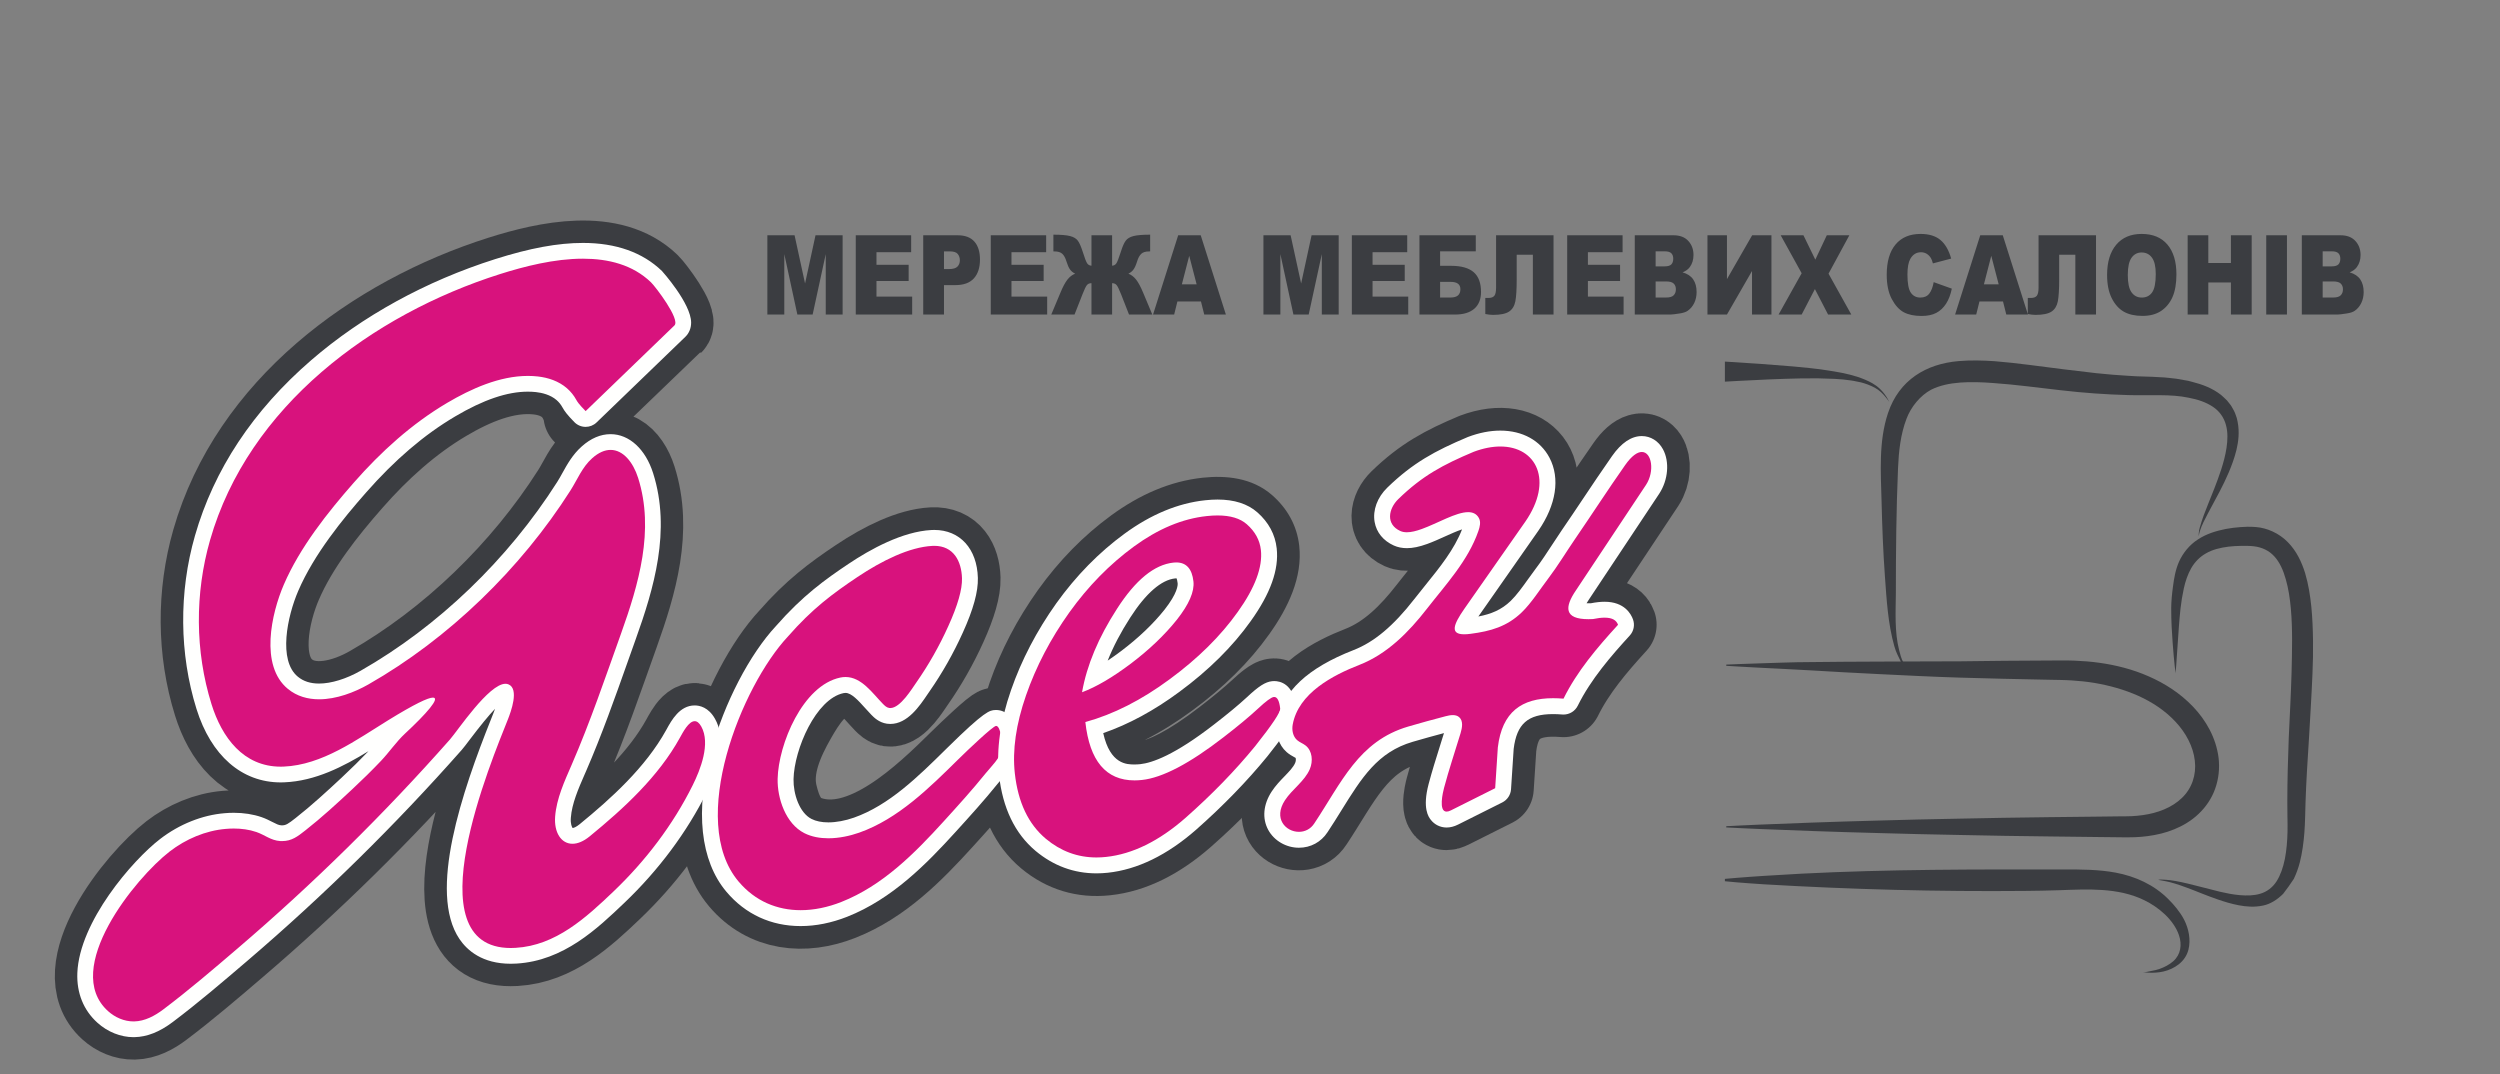
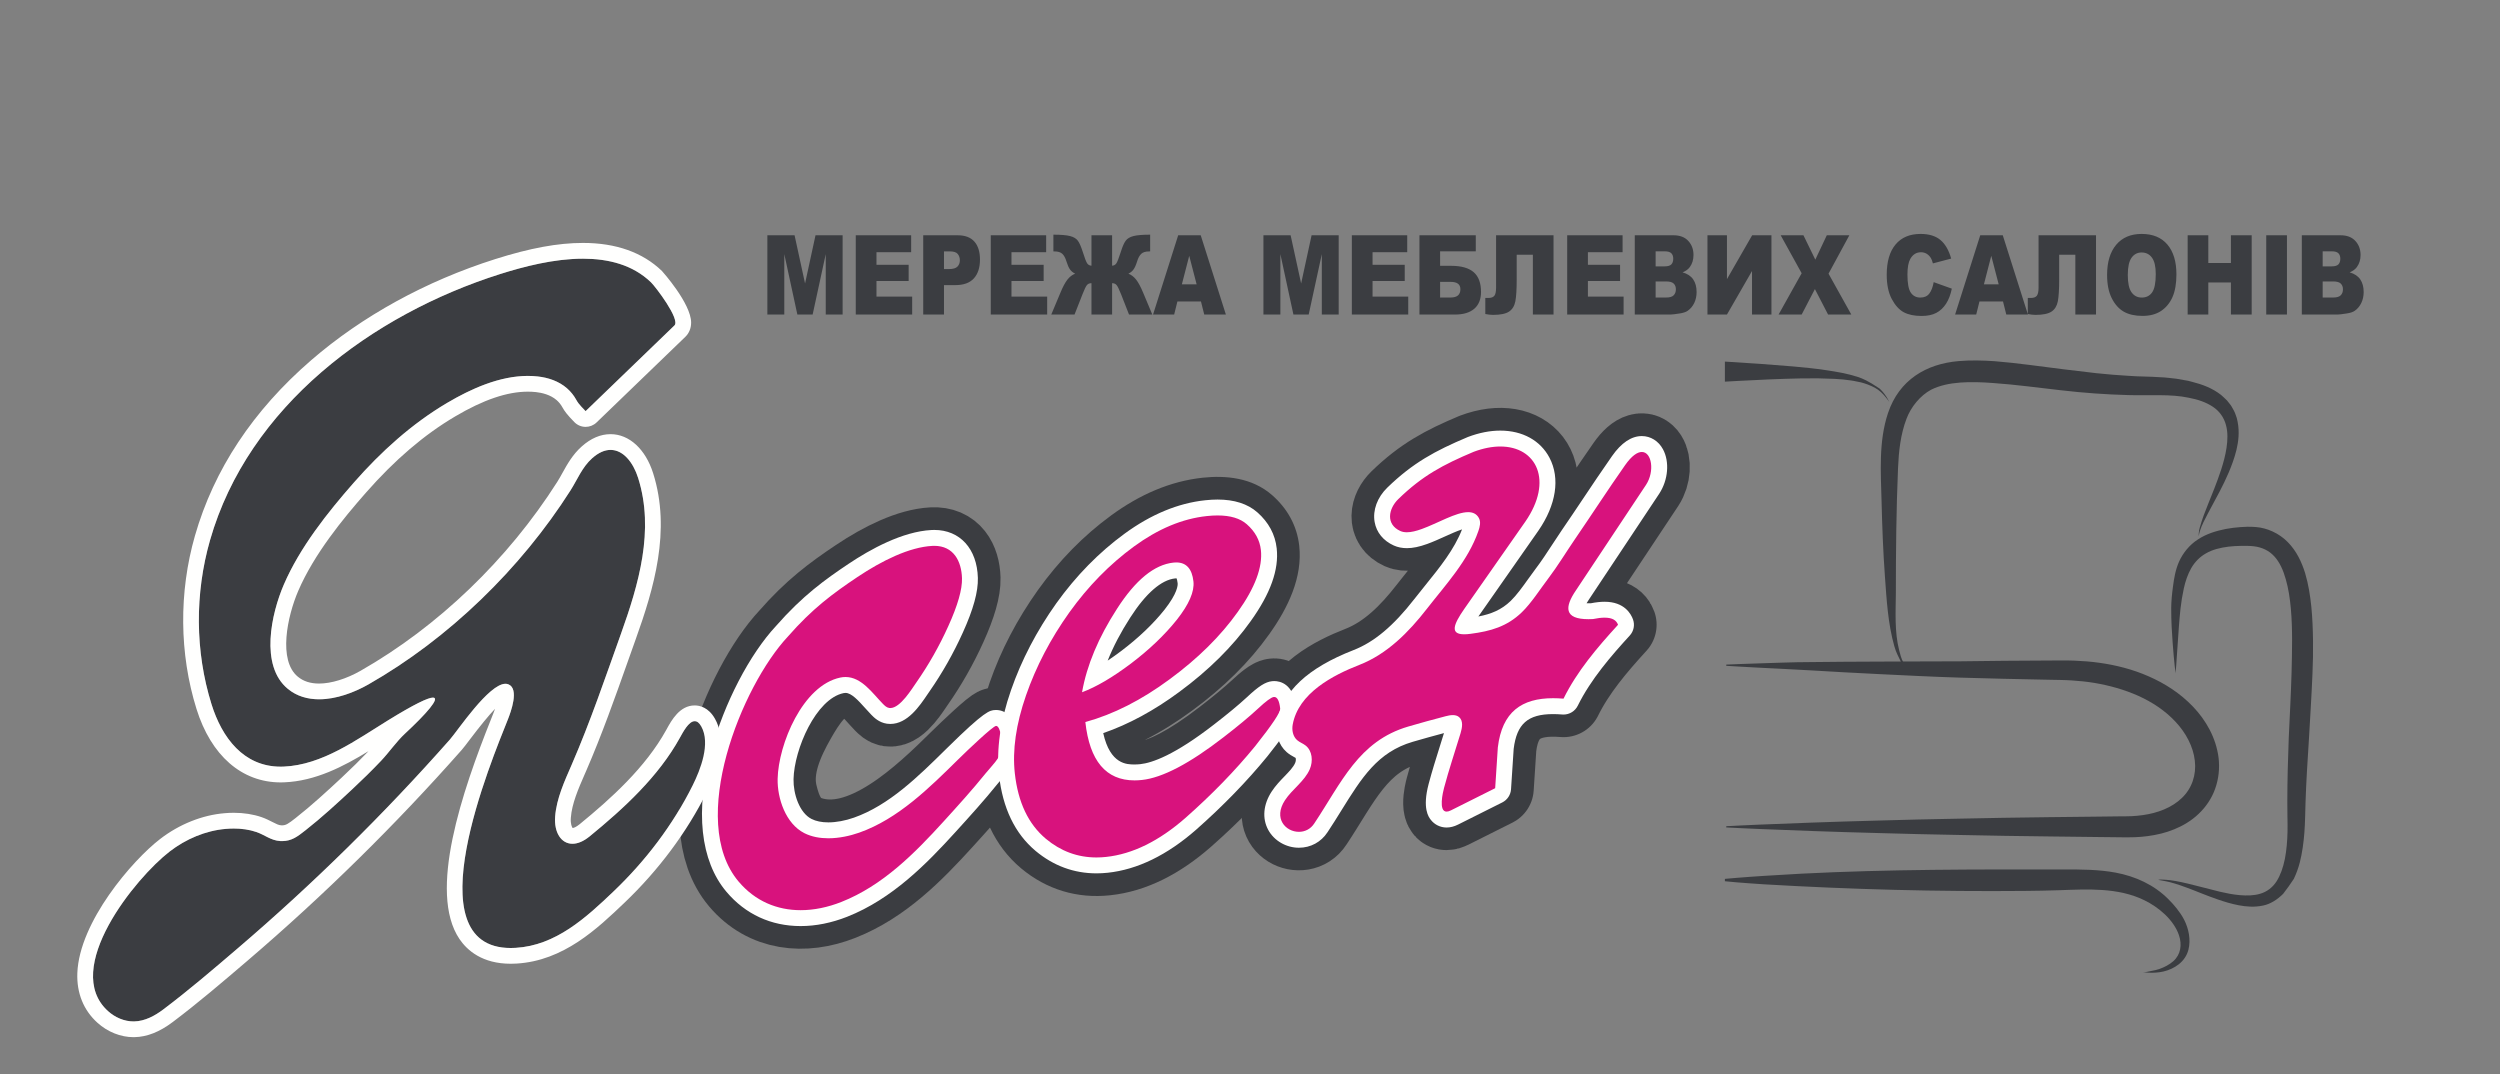
<svg xmlns="http://www.w3.org/2000/svg" width="128" height="55" viewBox="0 0 128 55" fill="none">
  <rect x="0" y="0" width="128" height="55" fill="#808080" stroke="none" />
  <path fill-rule="evenodd" clip-rule="evenodd" d="M29.777 21.25C29.777 21.25 34.527 16.668 34.529 16.665C34.845 16.36 33.559 14.676 33.33 14.456C31.34 12.538 27.928 13.296 25.597 14.035C19.055 16.11 12.718 20.801 10.754 27.655C9.973 30.384 9.982 33.342 10.828 36.055C11.374 37.807 12.524 39.332 14.521 39.251C16.498 39.17 18.261 37.87 19.883 36.872C23.328 34.751 22.529 35.895 20.736 37.561C20.293 37.973 19.93 38.511 19.511 38.953C19.036 39.453 18.542 39.937 18.037 40.408C17.258 41.136 16.471 41.859 15.632 42.518C15.215 42.845 14.898 43.095 14.342 43.062C13.867 43.033 13.56 42.748 13.125 42.599C12.63 42.43 12.083 42.396 11.565 42.439C10.526 42.526 9.515 42.96 8.692 43.593C6.936 44.945 3.138 49.612 5.53 51.77C5.895 52.099 6.378 52.308 6.869 52.297C7.415 52.286 7.922 52.013 8.358 51.685C9.667 50.699 10.927 49.619 12.173 48.553C16.036 45.248 19.669 41.674 23.035 37.863C23.455 37.388 25.23 34.699 26.032 35.04C26.595 35.267 26.151 36.459 26.007 36.824C25.179 38.92 20.98 48.846 26.397 48.531C28.455 48.411 30.003 46.987 31.418 45.636C33.05 44.078 34.46 42.229 35.464 40.206C35.86 39.409 36.391 38.066 35.904 37.197C35.495 36.467 35.019 37.395 34.812 37.769C33.708 39.77 31.942 41.388 30.19 42.823C29.153 43.672 28.334 42.991 28.422 41.81C28.491 40.885 28.905 39.994 29.27 39.154C30.221 36.964 30.987 34.701 31.791 32.455C32.697 29.918 33.52 27.147 32.67 24.468C32.299 23.301 31.393 22.504 30.32 23.46C29.803 23.921 29.567 24.547 29.206 25.114C26.662 29.112 22.979 32.695 18.861 35.044C17.67 35.722 15.918 36.238 14.739 35.272C13.287 34.082 13.895 31.403 14.532 29.93C15.354 28.026 16.762 26.25 18.122 24.703C19.507 23.126 21.084 21.696 22.897 20.626C24.254 19.824 25.913 19.096 27.529 19.275C28.072 19.335 28.611 19.517 29.028 19.88C29.221 20.048 29.381 20.249 29.504 20.472C29.555 20.564 29.861 21.169 29.777 21.25Z" fill="#3B3D41" />
-   <path fill-rule="evenodd" clip-rule="evenodd" d="M29.777 21.25C29.777 21.25 34.527 16.668 34.529 16.665C34.845 16.36 33.559 14.676 33.33 14.456C31.34 12.538 27.928 13.296 25.597 14.035C19.055 16.11 12.718 20.801 10.754 27.655C9.973 30.384 9.982 33.342 10.828 36.055C11.374 37.807 12.524 39.332 14.521 39.251C16.498 39.17 18.261 37.87 19.883 36.872C23.328 34.751 22.529 35.895 20.736 37.561C20.293 37.973 19.93 38.511 19.511 38.953C19.036 39.453 18.542 39.937 18.037 40.408C17.258 41.136 16.471 41.859 15.632 42.518C15.215 42.845 14.898 43.095 14.342 43.062C13.867 43.033 13.56 42.748 13.125 42.599C12.63 42.43 12.083 42.396 11.565 42.439C10.526 42.526 9.515 42.96 8.692 43.593C6.936 44.945 3.138 49.612 5.53 51.77C5.895 52.099 6.378 52.308 6.869 52.297C7.415 52.286 7.922 52.013 8.358 51.685C9.667 50.699 10.927 49.619 12.173 48.553C16.036 45.248 19.669 41.674 23.035 37.863C23.455 37.388 25.23 34.699 26.032 35.04C26.595 35.267 26.151 36.459 26.007 36.824C25.179 38.92 20.98 48.846 26.397 48.531C28.455 48.411 30.003 46.987 31.418 45.636C33.05 44.078 34.46 42.229 35.464 40.206C35.86 39.409 36.391 38.066 35.904 37.197C35.495 36.467 35.019 37.395 34.812 37.769C33.708 39.77 31.942 41.388 30.19 42.823C29.153 43.672 28.334 42.991 28.422 41.81C28.491 40.885 28.905 39.994 29.27 39.154C30.221 36.964 30.987 34.701 31.791 32.455C32.697 29.918 33.52 27.147 32.67 24.468C32.299 23.301 31.393 22.504 30.32 23.46C29.803 23.921 29.567 24.547 29.206 25.114C26.662 29.112 22.979 32.695 18.861 35.044C17.67 35.722 15.918 36.238 14.739 35.272C13.287 34.082 13.895 31.403 14.532 29.93C15.354 28.026 16.762 26.25 18.122 24.703C19.507 23.126 21.084 21.696 22.897 20.626C24.254 19.824 25.913 19.096 27.529 19.275C28.072 19.335 28.611 19.517 29.028 19.88C29.221 20.048 29.381 20.249 29.504 20.472C29.555 20.564 29.861 21.169 29.777 21.25Z" stroke="#3B3D41" stroke-width="3.909" stroke-linecap="round" stroke-linejoin="round" />
  <path fill-rule="evenodd" clip-rule="evenodd" d="M40.336 32.594C41.58 31.172 42.63 30.393 43.897 29.546C45.162 28.699 46.568 28.011 47.733 27.949C48.792 27.893 49.228 28.697 49.253 29.611C49.269 30.174 49.038 30.986 48.557 32.049C48.082 33.103 47.53 34.061 46.924 34.932C46.681 35.273 46.056 36.324 45.528 36.248C45.396 36.228 45.293 36.128 45.199 36.032C44.611 35.43 43.996 34.49 43.028 34.689C41.989 34.904 41.312 35.976 40.827 36.829C40.2 37.929 39.568 39.294 39.872 40.615C40.084 41.539 40.449 42.378 41.362 42.711C44.125 43.717 47.27 40.647 49.066 38.876C49.559 38.39 50.838 37.174 50.997 37.166C51.235 37.154 51.337 38.058 51.293 38.359C51.228 38.797 50.721 39.275 50.459 39.6C49.779 40.444 49.049 41.248 48.32 42.05C46.824 43.697 45.193 45.344 43.077 46.179C41.167 46.934 39.158 46.726 37.814 45.133C35.189 42.021 37.969 35.123 40.336 32.594Z" fill="#3B3D41" />
  <path fill-rule="evenodd" clip-rule="evenodd" d="M40.336 32.594C41.58 31.172 42.63 30.393 43.897 29.546C45.162 28.699 46.568 28.011 47.733 27.949C48.792 27.893 49.228 28.697 49.253 29.611C49.269 30.174 49.038 30.986 48.557 32.049C48.082 33.103 47.53 34.061 46.924 34.932C46.681 35.273 46.056 36.324 45.528 36.248C45.396 36.228 45.293 36.128 45.199 36.032C44.611 35.43 43.996 34.49 43.028 34.689C41.989 34.904 41.312 35.976 40.827 36.829C40.2 37.929 39.568 39.294 39.872 40.615C40.084 41.539 40.449 42.378 41.362 42.711C44.125 43.717 47.27 40.647 49.066 38.876C49.559 38.39 50.838 37.174 50.997 37.166C51.235 37.154 51.337 38.058 51.293 38.359C51.228 38.797 50.721 39.275 50.459 39.6C49.779 40.444 49.049 41.248 48.32 42.05C46.824 43.697 45.193 45.344 43.077 46.179C41.167 46.934 39.158 46.726 37.814 45.133C35.189 42.021 37.969 35.123 40.336 32.594Z" stroke="#3B3D41" stroke-width="3.949" stroke-linecap="round" stroke-linejoin="round" />
  <path fill-rule="evenodd" clip-rule="evenodd" d="M55.402 35.442C56.131 35.171 56.966 34.681 57.908 33.971C58.844 33.263 59.629 32.515 60.257 31.728C60.877 30.942 61.162 30.289 61.105 29.769C61.028 29.064 60.686 28.74 60.081 28.805C59.1 28.909 58.138 29.697 57.192 31.168C56.245 32.632 55.644 34.06 55.402 35.442ZM55.571 36.968C55.808 39.124 56.77 40.115 58.47 39.934C59.515 39.823 60.907 39.093 62.647 37.745C63.386 37.175 63.967 36.691 64.39 36.3C64.813 35.902 65.09 35.7 65.219 35.686C65.392 35.667 65.502 35.87 65.547 36.281C65.567 36.459 65.142 37.099 64.265 38.203C63.243 39.454 62.058 40.674 60.703 41.87C59.347 43.06 57.992 43.73 56.63 43.875C55.463 43.999 54.437 43.685 53.546 42.943C52.654 42.193 52.124 41.08 51.96 39.595C51.83 38.412 52.019 37.083 52.533 35.602C53.048 34.121 53.789 32.707 54.749 31.359C55.716 30.01 56.817 28.889 58.058 27.982C59.299 27.075 60.54 26.555 61.794 26.422C62.73 26.322 63.409 26.464 63.837 26.841C64.265 27.218 64.503 27.656 64.559 28.163C64.654 29.031 64.26 30.091 63.376 31.327C62.492 32.57 61.329 33.718 59.886 34.779C58.443 35.846 57.007 36.573 55.571 36.968Z" fill="#3B3D41" />
  <path d="M55.402 35.442L53.458 35.102C53.336 35.799 53.596 36.508 54.14 36.96C54.684 37.413 55.428 37.539 56.091 37.293L55.402 35.442ZM57.908 33.971L59.096 35.549L59.1 35.545L57.908 33.971ZM60.257 31.728L61.8 32.959L61.806 32.951L60.257 31.728ZM61.105 29.769L63.068 29.553L63.068 29.552L61.105 29.769ZM60.081 28.805L60.289 30.768L60.29 30.768L60.081 28.805ZM57.192 31.168L58.85 32.24L58.852 32.236L57.192 31.168ZM55.571 36.968L55.047 35.065C54.112 35.322 53.502 36.22 53.608 37.184L55.571 36.968ZM58.47 39.934L58.262 37.971L58.261 37.971L58.47 39.934ZM62.647 37.745L61.441 36.182L61.438 36.185L62.647 37.745ZM64.39 36.3L65.73 37.75C65.735 37.746 65.739 37.742 65.743 37.738L64.39 36.3ZM65.219 35.686L65.01 33.723L65.009 33.723L65.219 35.686ZM65.547 36.281L67.51 36.065L67.51 36.064L65.547 36.281ZM64.265 38.203L65.794 39.452C65.799 39.445 65.805 39.438 65.811 39.431L64.265 38.203ZM60.703 41.87L62.005 43.354L62.01 43.35L60.703 41.87ZM56.63 43.875L56.839 45.838L56.839 45.838L56.63 43.875ZM53.546 42.943L52.276 44.454L52.282 44.459L53.546 42.943ZM51.96 39.595L49.997 39.811L49.997 39.812L51.96 39.595ZM52.533 35.602L50.669 34.954L50.669 34.954L52.533 35.602ZM54.749 31.359L53.144 30.209L53.14 30.214L54.749 31.359ZM58.058 27.982L59.223 29.576L59.223 29.576L58.058 27.982ZM61.794 26.422L62.002 28.385L62.003 28.385L61.794 26.422ZM63.837 26.841L65.142 25.359L65.142 25.359L63.837 26.841ZM64.559 28.163L66.521 27.947L66.521 27.946L64.559 28.163ZM63.376 31.327L61.77 30.179L61.767 30.183L63.376 31.327ZM59.886 34.779L58.717 33.188L58.711 33.191L59.886 34.779ZM56.091 37.293C57.065 36.93 58.072 36.32 59.096 35.549L56.721 32.394C55.861 33.042 55.197 33.413 54.714 33.592L56.091 37.293ZM59.1 35.545C60.144 34.755 61.053 33.895 61.8 32.959L58.713 30.497C58.205 31.134 57.544 31.771 56.716 32.398L59.1 35.545ZM61.806 32.951C62.483 32.094 63.215 30.897 63.068 29.553L59.143 29.985C59.123 29.8 59.177 29.74 59.124 29.863C59.072 29.983 58.952 30.195 58.707 30.505L61.806 32.951ZM63.068 29.552C63.003 28.964 62.794 28.173 62.145 27.561C61.439 26.897 60.568 26.767 59.871 26.842L60.29 30.768C60.199 30.778 59.801 30.778 59.437 30.435C59.129 30.145 59.13 29.869 59.143 29.985L63.068 29.552ZM59.871 26.842C57.966 27.045 56.562 28.497 55.531 30.101L58.852 32.236C59.713 30.897 60.235 30.774 60.289 30.768L59.871 26.842ZM55.534 30.096C54.48 31.727 53.755 33.401 53.458 35.102L57.347 35.782C57.533 34.719 58.01 33.538 58.85 32.24L55.534 30.096ZM53.608 37.184C53.749 38.464 54.136 39.76 55.059 40.706C56.063 41.735 57.383 42.035 58.679 41.897L58.261 37.971C58.041 37.994 57.936 37.97 57.907 37.961C57.89 37.956 57.892 37.956 57.885 37.948C57.842 37.905 57.629 37.628 57.533 36.752L53.608 37.184ZM58.679 41.897C60.312 41.723 62.081 40.681 63.856 39.306L61.438 36.185C59.733 37.505 58.718 37.922 58.262 37.971L58.679 41.897ZM63.853 39.309C64.618 38.718 65.249 38.195 65.73 37.75L63.05 34.85C62.685 35.188 62.154 35.632 61.441 36.182L63.853 39.309ZM65.743 37.738C65.832 37.654 65.906 37.587 65.967 37.535C66.028 37.482 66.068 37.452 66.088 37.437C66.113 37.418 66.089 37.439 66.026 37.472C65.993 37.49 65.931 37.521 65.845 37.553C65.764 37.583 65.62 37.628 65.429 37.649L65.009 33.723C64.602 33.766 64.294 33.921 64.163 33.991C63.999 34.079 63.855 34.177 63.742 34.261C63.514 34.429 63.275 34.639 63.038 34.862L65.743 37.738ZM65.428 37.649C65.035 37.691 64.62 37.601 64.266 37.371C63.945 37.164 63.777 36.911 63.701 36.773C63.567 36.529 63.571 36.372 63.585 36.497L67.51 36.064C67.478 35.778 67.405 35.315 67.162 34.872C67.031 34.634 66.8 34.308 66.409 34.055C65.983 33.78 65.49 33.672 65.01 33.723L65.428 37.649ZM63.585 36.496C63.562 36.29 63.578 36.124 63.594 36.021C63.611 35.914 63.633 35.831 63.649 35.78C63.68 35.683 63.709 35.625 63.71 35.623C63.713 35.617 63.686 35.67 63.599 35.8C63.431 36.052 63.146 36.438 62.719 36.975L65.811 39.431C66.261 38.864 66.626 38.378 66.885 37.989C67.012 37.799 67.142 37.589 67.247 37.379C67.299 37.274 67.365 37.129 67.418 36.958C67.461 36.821 67.556 36.486 67.51 36.065L63.585 36.496ZM62.736 36.955C61.789 38.113 60.681 39.256 59.396 40.39L62.01 43.35C63.435 42.091 64.697 40.795 65.794 39.452L62.736 36.955ZM59.401 40.386C58.251 41.394 57.263 41.822 56.421 41.912L56.839 45.838C58.72 45.638 60.442 44.725 62.005 43.354L59.401 40.386ZM56.422 41.912C55.785 41.979 55.29 41.827 54.81 41.426L52.282 44.459C53.584 45.544 55.141 46.019 56.839 45.838L56.422 41.912ZM54.816 41.431C54.41 41.09 54.046 40.502 53.922 39.379L49.997 39.812C50.201 41.658 50.898 43.296 52.276 44.454L54.816 41.431ZM53.922 39.379C53.832 38.562 53.952 37.535 54.398 36.251L50.669 34.954C50.086 36.631 49.827 38.261 49.997 39.811L53.922 39.379ZM54.398 36.251C54.847 34.959 55.499 33.71 56.357 32.504L53.14 30.214C52.08 31.704 51.249 33.284 50.669 34.954L54.398 36.251ZM56.353 32.509C57.206 31.319 58.162 30.351 59.223 29.576L56.893 26.388C55.472 27.427 54.225 28.701 53.144 30.209L56.353 32.509ZM59.223 29.576C60.247 28.827 61.165 28.474 62.002 28.385L61.585 24.458C59.915 24.636 58.352 25.322 56.893 26.388L59.223 29.576ZM62.003 28.385C62.333 28.349 62.522 28.369 62.607 28.386C62.682 28.401 62.625 28.404 62.532 28.323L65.142 25.359C64.101 24.442 62.737 24.336 61.585 24.458L62.003 28.385ZM62.532 28.322C62.596 28.378 62.608 28.406 62.604 28.398C62.602 28.395 62.6 28.389 62.598 28.383C62.596 28.376 62.596 28.374 62.596 28.379L66.521 27.946C66.405 26.897 65.896 26.023 65.142 25.359L62.532 28.322ZM62.596 28.378C62.611 28.518 62.56 29.075 61.77 30.179L64.982 32.475C65.961 31.107 66.697 29.545 66.521 27.947L62.596 28.378ZM61.767 30.183C61.026 31.226 60.021 32.229 58.717 33.188L61.054 36.37C62.636 35.207 63.959 33.914 64.985 32.471L61.767 30.183ZM58.711 33.191C57.427 34.142 56.208 34.745 55.047 35.065L56.094 38.872C57.806 38.401 59.459 37.55 61.06 36.366L58.711 33.191Z" fill="#3B3D41" />
-   <path fill-rule="evenodd" clip-rule="evenodd" d="M72.796 27.082C72.37 27.236 71.982 27.311 71.699 27.184C70.942 26.845 71.082 26.048 71.599 25.546C72.829 24.353 73.879 23.792 75.452 23.129C78.189 22.099 79.859 24.155 78.099 26.7L74.974 31.169C74.326 32.102 74.207 32.591 75.298 32.448C76.317 32.315 77.159 32.079 77.915 31.348C78.414 30.865 78.851 30.166 79.266 29.621C79.747 28.991 80.208 28.228 80.632 27.609C81.525 26.309 82.298 25.107 83.203 23.815C84.327 22.211 84.925 23.83 84.277 24.821L80.686 30.227C80.067 31.136 80.08 31.77 81.559 31.692C82.396 31.519 82.734 31.677 82.844 31.986C81.773 33.158 80.749 34.359 80.052 35.768C78.152 35.609 76.931 36.238 76.69 38.263L76.554 40.352C76.554 40.352 74.302 41.481 74.29 41.487C73.564 41.851 73.874 40.569 73.934 40.345C74.182 39.402 74.499 38.472 74.781 37.539C74.866 37.258 74.931 36.901 74.706 36.712C74.522 36.557 74.249 36.608 74.016 36.668C73.377 36.834 72.74 37.01 72.106 37.195C69.558 37.939 68.683 40.069 67.291 42.156C66.66 43.133 64.906 42.32 65.792 40.968C66.161 40.404 66.797 39.998 67.063 39.375C67.237 38.968 67.193 38.431 66.842 38.162C66.707 38.059 66.54 38.002 66.413 37.891C66.197 37.7 66.136 37.38 66.187 37.096C66.479 35.487 68.24 34.569 69.601 34.038C71.028 33.482 72.13 32.359 73.054 31.172C74.029 29.919 75.163 28.712 75.694 27.186C75.769 26.971 75.83 26.723 75.721 26.522C75.294 25.736 73.915 26.678 72.796 27.082Z" fill="#3B3D41" />
  <path fill-rule="evenodd" clip-rule="evenodd" d="M72.796 27.082C72.37 27.236 71.982 27.311 71.699 27.184C70.942 26.845 71.082 26.048 71.599 25.546C72.829 24.353 73.879 23.792 75.452 23.129C78.189 22.099 79.859 24.155 78.099 26.7L74.974 31.169C74.326 32.102 74.207 32.591 75.298 32.448C76.317 32.315 77.159 32.079 77.915 31.348C78.414 30.865 78.851 30.166 79.266 29.621C79.747 28.991 80.208 28.228 80.632 27.609C81.525 26.309 82.298 25.107 83.203 23.815C84.327 22.211 84.925 23.83 84.277 24.821L80.686 30.227C80.067 31.136 80.08 31.77 81.559 31.692C82.396 31.519 82.734 31.677 82.844 31.986C81.773 33.158 80.749 34.359 80.052 35.768C78.152 35.609 76.931 36.238 76.69 38.263L76.554 40.352C76.554 40.352 74.302 41.481 74.29 41.487C73.564 41.851 73.874 40.569 73.934 40.345C74.182 39.402 74.499 38.472 74.781 37.539C74.866 37.258 74.931 36.901 74.706 36.712C74.522 36.557 74.249 36.608 74.016 36.668C73.377 36.834 72.74 37.01 72.106 37.195C69.558 37.939 68.683 40.069 67.291 42.156C66.66 43.133 64.906 42.32 65.792 40.968C66.161 40.404 66.797 39.998 67.063 39.375C67.237 38.968 67.193 38.431 66.842 38.162C66.707 38.059 66.54 38.002 66.413 37.891C66.197 37.7 66.136 37.38 66.187 37.096C66.479 35.487 68.24 34.569 69.601 34.038C71.028 33.482 72.13 32.359 73.054 31.172C74.029 29.919 75.163 28.712 75.694 27.186C75.769 26.971 75.83 26.723 75.721 26.522C75.294 25.736 73.915 26.678 72.796 27.082Z" stroke="#3B3D41" stroke-width="3.949" stroke-linecap="round" stroke-linejoin="round" />
-   <path fill-rule="evenodd" clip-rule="evenodd" d="M6.834 52.7C6.279 52.7 5.705 52.47 5.261 52.069C4.629 51.498 4.326 50.746 4.362 49.832C4.46 47.344 7.071 44.333 8.447 43.274C9.367 42.566 10.462 42.127 11.532 42.037C11.678 42.025 11.825 42.019 11.967 42.019C12.436 42.019 12.87 42.086 13.256 42.218C13.445 42.282 13.61 42.367 13.756 42.442C13.978 42.556 14.153 42.646 14.367 42.659C14.392 42.661 14.417 42.661 14.441 42.661C14.781 42.661 14.986 42.513 15.381 42.202C16.217 41.546 17.016 40.811 17.763 40.114C18.304 39.608 18.78 39.137 19.219 38.675C19.386 38.498 19.544 38.305 19.712 38.101C19.945 37.816 20.187 37.522 20.462 37.265C20.754 36.994 20.986 36.769 21.17 36.581C20.892 36.735 20.54 36.941 20.095 37.215C19.877 37.349 19.656 37.489 19.433 37.63C17.991 38.543 16.355 39.579 14.538 39.653C14.482 39.655 14.426 39.656 14.37 39.656C12.538 39.656 11.144 38.42 10.444 36.174C9.587 33.428 9.56 30.363 10.368 27.544C12.164 21.275 17.812 16.081 25.476 13.651C27.193 13.107 28.623 12.842 29.849 12.842C31.434 12.842 32.7 13.287 33.611 14.165C33.704 14.255 34.982 15.775 34.983 16.52C34.983 16.742 34.889 16.879 34.81 16.955C34.788 16.976 30.264 21.34 30.264 21.34C30.186 21.415 30.085 21.453 29.985 21.453C29.88 21.453 29.775 21.412 29.697 21.332C29.321 20.949 29.225 20.799 29.152 20.666C29.05 20.481 28.919 20.319 28.764 20.184C28.365 19.836 27.848 19.715 27.485 19.675C27.336 19.659 27.182 19.65 27.027 19.65C25.893 19.65 24.61 20.083 23.102 20.973C21.472 21.935 19.942 23.242 18.425 24.969C17.224 26.335 15.739 28.152 14.902 30.089C14.373 31.314 13.711 33.908 14.995 34.96C15.352 35.253 15.804 35.401 16.337 35.401C17.279 35.401 18.198 34.958 18.662 34.693C22.681 32.402 26.305 28.923 28.867 24.897C28.967 24.739 29.058 24.576 29.153 24.403C29.392 23.973 29.638 23.529 30.052 23.159C30.445 22.809 30.852 22.632 31.262 22.632C32.032 22.632 32.719 23.289 33.054 24.346C33.95 27.168 33.068 30.081 32.171 32.59C32.036 32.968 31.901 33.346 31.767 33.724C31.113 35.571 30.436 37.48 29.64 39.315L29.561 39.494C29.228 40.258 28.883 41.048 28.824 41.84C28.798 42.196 28.874 42.508 29.027 42.674C29.105 42.758 29.198 42.798 29.31 42.798C29.486 42.798 29.708 42.696 29.935 42.51C31.559 41.182 33.366 39.556 34.46 37.574L34.485 37.529C34.705 37.128 35.038 36.522 35.568 36.522C35.76 36.522 36.035 36.605 36.256 37C36.696 37.785 36.551 38.924 35.826 40.385C34.837 42.376 33.408 44.293 31.697 45.927C30.355 47.208 28.685 48.801 26.421 48.933C26.328 48.938 26.238 48.941 26.151 48.941C25.119 48.941 24.348 48.575 23.859 47.854C22.341 45.612 24.076 40.572 25.512 36.977L25.633 36.675C26.029 35.672 25.879 35.411 25.877 35.409C25.563 35.413 24.841 36.155 23.736 37.618C23.565 37.846 23.429 38.026 23.337 38.13C19.971 41.941 16.303 45.551 12.435 48.859L12.37 48.915C11.154 49.955 9.898 51.03 8.601 52.007C7.997 52.461 7.434 52.688 6.878 52.7L6.834 52.7Z" fill="#D8127D" />
  <path fill-rule="evenodd" clip-rule="evenodd" d="M29.85 12.438C28.564 12.438 27.136 12.702 25.355 13.266C21.806 14.391 18.548 16.181 15.933 18.442C12.955 21.017 10.952 24.042 9.981 27.432C9.152 30.326 9.18 33.473 10.059 36.294C10.806 38.687 12.377 40.059 14.371 40.059C14.431 40.059 14.493 40.058 14.555 40.055C16.15 39.99 17.58 39.247 18.868 38.459C18.45 38.897 17.998 39.342 17.488 39.819C16.748 40.509 15.957 41.238 15.135 41.883C14.754 42.183 14.636 42.258 14.441 42.258C14.425 42.258 14.409 42.258 14.392 42.256C14.268 42.249 14.146 42.189 13.941 42.083C13.783 42.002 13.603 41.91 13.387 41.836C12.959 41.69 12.482 41.615 11.968 41.615C11.814 41.615 11.657 41.622 11.499 41.636C10.353 41.731 9.182 42.2 8.202 42.954C6.773 44.053 4.063 47.195 3.96 49.816C3.92 50.84 4.276 51.723 4.991 52.367C5.509 52.835 6.181 53.103 6.835 53.103C6.852 53.103 6.87 53.103 6.888 53.102C7.53 53.089 8.17 52.836 8.844 52.328C10.149 51.345 11.408 50.268 12.627 49.226L12.698 49.165C16.579 45.845 20.261 42.222 23.64 38.396C23.741 38.281 23.874 38.105 24.058 37.861C24.587 37.161 25.017 36.637 25.346 36.292C25.32 36.365 25.292 36.443 25.258 36.527C25.224 36.614 25.184 36.715 25.139 36.828C23.668 40.508 21.9 45.679 23.526 48.08C23.917 48.656 24.689 49.344 26.151 49.344C26.247 49.344 26.346 49.34 26.445 49.335C28.857 49.194 30.586 47.544 31.975 46.218C33.721 44.553 35.177 42.597 36.187 40.563C36.975 38.977 37.117 37.711 36.608 36.803C36.275 36.207 35.813 36.118 35.568 36.118C34.8 36.118 34.382 36.88 34.132 37.335L34.108 37.379C33.046 39.301 31.274 40.894 29.68 42.198C29.501 42.345 29.373 42.39 29.319 42.395C29.285 42.353 29.202 42.191 29.227 41.869C29.28 41.147 29.611 40.388 29.931 39.655L30.01 39.475C30.812 37.627 31.492 35.71 32.148 33.856C32.282 33.479 32.416 33.102 32.55 32.725C33.47 30.154 34.372 27.165 33.439 24.224C33.048 22.993 32.214 22.229 31.262 22.229C30.75 22.229 30.253 22.44 29.785 22.858C29.319 23.273 29.044 23.769 28.801 24.207C28.709 24.375 28.621 24.533 28.527 24.68C26 28.652 22.426 32.083 18.463 34.343C17.732 34.759 16.958 34.998 16.338 34.998C15.893 34.998 15.538 34.884 15.251 34.648C14.232 33.814 14.706 31.56 15.272 30.248C16.087 28.363 17.547 26.578 18.728 25.234C20.216 23.54 21.714 22.26 23.308 21.319C24.751 20.467 25.968 20.053 27.028 20.053C27.168 20.053 27.307 20.061 27.441 20.075C27.748 20.109 28.179 20.208 28.5 20.487C28.619 20.591 28.72 20.717 28.799 20.861C28.904 21.051 29.038 21.235 29.409 21.614C29.567 21.775 29.776 21.856 29.985 21.856C30.186 21.856 30.388 21.78 30.544 21.63C30.544 21.63 35.072 17.262 35.09 17.245C35.281 17.06 35.386 16.803 35.386 16.52C35.386 15.538 33.906 13.889 33.891 13.874C32.902 12.922 31.542 12.438 29.85 12.438ZM29.85 13.245C31.151 13.245 32.398 13.555 33.331 14.455C33.56 14.676 34.846 16.359 34.53 16.664C34.528 16.667 29.985 21.049 29.985 21.049C29.63 20.688 29.556 20.564 29.505 20.471C29.382 20.248 29.221 20.047 29.029 19.88C28.613 19.516 28.073 19.334 27.53 19.274C27.363 19.256 27.195 19.247 27.028 19.247C25.574 19.247 24.115 19.907 22.898 20.625C21.085 21.695 19.508 23.126 18.123 24.702C16.763 26.25 15.355 28.026 14.533 29.929C13.896 31.402 13.288 34.081 14.74 35.272C15.206 35.654 15.762 35.804 16.338 35.804C17.217 35.804 18.142 35.453 18.862 35.043C22.98 32.695 26.663 29.112 29.207 25.113C29.568 24.546 29.804 23.92 30.321 23.46C30.654 23.163 30.972 23.035 31.262 23.035C31.905 23.035 32.415 23.663 32.671 24.467C33.521 27.147 32.699 29.918 31.792 32.454C30.988 34.7 30.221 36.964 29.27 39.154C28.906 39.993 28.492 40.885 28.423 41.809C28.362 42.624 28.733 43.201 29.31 43.201C29.569 43.201 29.87 43.085 30.191 42.822C31.943 41.388 33.709 39.769 34.813 37.768C34.965 37.494 35.26 36.924 35.568 36.924C35.681 36.924 35.795 37.001 35.905 37.197C36.392 38.066 35.861 39.408 35.465 40.205C34.461 42.228 33.051 44.077 31.419 45.635C30.004 46.986 28.456 48.411 26.398 48.53C26.313 48.535 26.232 48.538 26.151 48.538C21.112 48.538 25.193 38.886 26.008 36.823C26.152 36.458 26.596 35.267 26.033 35.039C25.986 35.019 25.935 35.009 25.881 35.009C25.026 35.009 23.431 37.415 23.036 37.863C19.67 41.673 16.037 45.248 12.174 48.552C10.928 49.618 9.668 50.698 8.359 51.684C7.923 52.013 7.416 52.285 6.87 52.297C6.858 52.297 6.847 52.297 6.835 52.297C6.356 52.297 5.887 52.09 5.531 51.769C3.139 49.611 6.937 44.944 8.693 43.593C9.516 42.96 10.527 42.525 11.566 42.439C11.698 42.428 11.832 42.421 11.968 42.421C12.36 42.421 12.757 42.472 13.126 42.599C13.561 42.748 13.868 43.032 14.344 43.061C14.377 43.063 14.41 43.064 14.441 43.064C14.938 43.064 15.241 42.825 15.633 42.517C16.472 41.858 17.259 41.135 18.038 40.407C18.543 39.936 19.036 39.453 19.512 38.952C19.93 38.51 20.294 37.972 20.737 37.56C21.834 36.541 22.559 35.717 22.167 35.717C21.919 35.717 21.221 36.048 19.884 36.871C18.262 37.87 16.499 39.169 14.522 39.25C14.471 39.252 14.42 39.253 14.371 39.253C12.466 39.253 11.361 37.761 10.829 36.054C9.983 33.342 9.974 30.383 10.755 27.655C12.719 20.8 19.056 16.109 25.598 14.034C26.836 13.642 28.378 13.244 29.85 13.245Z" fill="#FFFFFE" />
  <path fill-rule="evenodd" clip-rule="evenodd" d="M40.994 47.008C39.599 47.008 38.392 46.45 37.503 45.396C34.693 42.066 37.588 34.935 40.039 32.317C41.36 30.806 42.511 29.984 43.67 29.208C44.744 28.489 46.317 27.617 47.711 27.543C47.753 27.541 47.795 27.54 47.835 27.54C48.926 27.54 49.625 28.329 49.66 29.6C49.677 30.237 49.437 31.093 48.927 32.218C48.459 33.254 47.898 34.246 47.258 35.165C47.226 35.209 47.192 35.261 47.152 35.32C46.694 35.997 46.197 36.659 45.583 36.659C45.545 36.659 45.507 36.657 45.469 36.651C45.195 36.611 45.016 36.427 44.908 36.317C44.806 36.213 44.702 36.098 44.596 35.98C44.193 35.533 43.776 35.07 43.29 35.07C43.231 35.07 43.171 35.076 43.11 35.089C41.428 35.436 40.258 38.205 40.222 39.885C40.203 40.785 40.59 41.901 41.367 42.294C41.655 42.44 42.006 42.513 42.411 42.513C42.983 42.513 43.512 42.369 43.855 42.248C45.743 41.582 47.262 40.084 48.73 38.635L48.779 38.587C50.612 36.779 50.839 36.767 50.975 36.76C50.982 36.76 50.994 36.76 51.001 36.76C51.153 36.76 51.296 36.828 51.403 36.952C51.69 37.285 51.738 38.131 51.695 38.419C51.627 38.882 51.257 39.303 50.96 39.641C50.892 39.718 50.829 39.79 50.776 39.856C50.083 40.716 49.34 41.534 48.621 42.324C47.179 43.912 45.454 45.679 43.226 46.559C42.471 46.857 41.72 47.008 40.994 47.008Z" fill="#D8127D" />
  <path fill-rule="evenodd" clip-rule="evenodd" d="M47.836 27.133C47.788 27.133 47.74 27.134 47.69 27.137C46.203 27.215 44.56 28.122 43.444 28.87C42.264 29.659 41.092 30.497 39.733 32.049C38.381 33.498 37.081 36.001 36.418 38.431C35.579 41.506 35.854 44.072 37.192 45.658C38.161 46.807 39.476 47.415 40.994 47.415C41.772 47.415 42.573 47.254 43.377 46.937C45.685 46.026 47.45 44.219 48.923 42.598C49.647 41.802 50.394 40.979 51.093 40.111C51.143 40.05 51.203 39.982 51.267 39.909C51.599 39.531 52.013 39.061 52.099 38.479C52.142 38.185 52.131 37.172 51.711 36.686C51.526 36.471 51.274 36.352 51.002 36.352C50.987 36.352 50.968 36.353 50.953 36.354C50.676 36.368 50.437 36.381 48.494 38.297L48.445 38.345C47.008 39.763 45.522 41.229 43.72 41.864C43.277 42.02 42.812 42.106 42.411 42.106C42.071 42.106 41.782 42.047 41.552 41.931C40.931 41.617 40.613 40.647 40.629 39.893C40.662 38.361 41.778 35.779 43.193 35.487C43.227 35.48 43.259 35.477 43.29 35.477C43.596 35.477 43.951 35.871 44.295 36.253C44.399 36.369 44.507 36.489 44.617 36.602C44.742 36.729 45.001 36.994 45.411 37.054C45.468 37.062 45.526 37.066 45.584 37.066C46.465 37.066 47.082 36.152 47.49 35.547C47.528 35.491 47.56 35.442 47.588 35.404C48.246 34.459 48.821 33.444 49.299 32.384C49.835 31.203 50.086 30.288 50.067 29.59C50.027 28.097 49.151 27.133 47.836 27.133ZM47.836 27.947C48.821 27.947 49.23 28.728 49.254 29.612C49.269 30.175 49.039 30.987 48.557 32.049C48.082 33.103 47.531 34.062 46.924 34.932C46.69 35.262 46.099 36.252 45.584 36.252C45.565 36.252 45.547 36.251 45.528 36.248C45.396 36.229 45.293 36.128 45.2 36.033C44.666 35.486 44.11 34.663 43.29 34.663C43.206 34.663 43.119 34.671 43.029 34.69C41.095 35.089 39.853 38.11 39.815 39.876C39.794 40.877 40.226 42.173 41.184 42.658C41.556 42.845 41.98 42.92 42.411 42.92C42.958 42.92 43.516 42.799 43.991 42.632C45.986 41.928 47.591 40.331 49.066 38.876C49.559 38.39 50.838 37.175 50.997 37.167C50.998 37.167 51 37.167 51.002 37.167C51.237 37.167 51.337 38.061 51.293 38.36C51.228 38.798 50.721 39.276 50.459 39.601C49.78 40.444 49.049 41.249 48.321 42.05C46.824 43.697 45.193 45.344 43.077 46.18C42.384 46.454 41.677 46.601 40.994 46.601C39.796 46.601 38.67 46.148 37.814 45.133C35.189 42.022 37.969 35.124 40.337 32.595C41.58 31.173 42.63 30.394 43.897 29.546C45.162 28.699 46.568 28.011 47.733 27.95C47.768 27.948 47.802 27.947 47.836 27.947Z" fill="#FFFFFE" />
  <path fill-rule="evenodd" clip-rule="evenodd" d="M60.226 29.205C60.193 29.205 60.159 29.207 60.124 29.21C59.277 29.301 58.406 30.034 57.534 31.389C56.794 32.534 56.272 33.657 55.977 34.738C56.491 34.471 57.055 34.105 57.664 33.647C58.572 32.959 59.338 32.228 59.939 31.475C60.624 30.607 60.731 30.093 60.701 29.814C60.634 29.205 60.378 29.205 60.226 29.205ZM56.141 44.309C55.084 44.309 54.123 43.955 53.285 43.256C52.311 42.437 51.73 41.221 51.555 39.641C51.419 38.399 51.618 36.995 52.149 35.469C52.672 33.965 53.435 32.503 54.417 31.123C55.4 29.752 56.544 28.585 57.818 27.654C59.112 26.708 60.435 26.157 61.751 26.017C61.957 25.996 62.156 25.984 62.341 25.984C63.096 25.984 63.69 26.17 64.106 26.536C64.608 26.978 64.896 27.51 64.963 28.119C65.07 29.091 64.648 30.25 63.707 31.565C62.807 32.831 61.602 34.024 60.127 35.107C58.769 36.112 57.389 36.836 56.02 37.261C56.34 39.303 57.345 39.548 58.09 39.548C58.09 39.548 58.09 39.548 58.09 39.548C58.197 39.548 58.311 39.542 58.427 39.53C59.391 39.428 60.727 38.719 62.398 37.425C63.108 36.876 63.686 36.398 64.114 36.002C64.717 35.434 64.975 35.303 65.177 35.282C65.191 35.28 65.227 35.279 65.241 35.279C65.517 35.279 65.865 35.445 65.952 36.237C65.973 36.432 66 36.674 64.584 38.457C63.551 39.721 62.337 40.971 60.972 42.176C59.554 43.42 58.108 44.128 56.673 44.28C56.494 44.299 56.315 44.309 56.141 44.309Z" fill="#D8127D" />
  <path fill-rule="evenodd" clip-rule="evenodd" d="M56.713 33.824C57.001 33.101 57.389 32.361 57.874 31.611C58.666 30.38 59.458 29.69 60.166 29.615C60.187 29.613 60.207 29.611 60.225 29.611C60.23 29.611 60.235 29.611 60.239 29.612C60.255 29.647 60.28 29.722 60.295 29.858C60.307 29.963 60.291 30.369 59.617 31.224C59.04 31.947 58.299 32.654 57.416 33.323C57.174 33.506 56.939 33.672 56.713 33.824ZM62.34 25.577C62.141 25.577 61.927 25.589 61.707 25.613C60.319 25.76 58.93 26.336 57.577 27.325C56.268 28.282 55.094 29.479 54.086 30.885C53.08 32.298 52.299 33.795 51.764 35.336C51.213 36.919 51.006 38.383 51.15 39.685C51.336 41.373 51.965 42.679 53.021 43.566C53.937 44.33 54.985 44.716 56.14 44.716C56.328 44.716 56.522 44.705 56.715 44.685C58.235 44.523 59.757 43.782 61.239 42.483C62.622 41.261 63.852 39.996 64.894 38.719C66.32 36.925 66.397 36.568 66.355 36.192C66.224 35 65.531 34.871 65.24 34.871C65.204 34.871 65.169 34.873 65.132 34.877C64.784 34.914 64.444 35.132 63.831 35.708C63.418 36.09 62.85 36.56 62.149 37.101C60.142 38.657 58.993 39.06 58.383 39.125C58.281 39.136 58.182 39.141 58.089 39.141C57.699 39.141 56.842 39.141 56.485 37.536C57.783 37.087 59.087 36.382 60.369 35.434C61.877 34.326 63.112 33.103 64.039 31.799C65.052 30.383 65.487 29.164 65.367 28.074C65.288 27.362 64.954 26.741 64.374 26.23C63.882 25.797 63.197 25.577 62.34 25.577ZM55.401 35.443C56.13 35.172 56.965 34.681 57.907 33.972C58.843 33.263 59.628 32.515 60.256 31.729C60.876 30.943 61.161 30.289 61.104 29.77C61.033 29.123 60.74 28.797 60.225 28.797C60.178 28.797 60.13 28.8 60.08 28.805C59.099 28.91 58.137 29.697 57.191 31.169C56.244 32.633 55.643 34.061 55.401 35.443ZM62.34 26.391C62.999 26.391 63.496 26.542 63.836 26.841C64.264 27.218 64.502 27.657 64.558 28.163C64.653 29.032 64.26 30.091 63.375 31.328C62.492 32.571 61.328 33.719 59.885 34.779C58.442 35.846 57.006 36.574 55.57 36.969C55.789 38.958 56.625 39.956 58.089 39.956C58.211 39.956 58.338 39.948 58.469 39.934C59.514 39.823 60.906 39.094 62.646 37.746C63.385 37.176 63.966 36.692 64.389 36.3C64.812 35.903 65.089 35.7 65.218 35.686C65.225 35.686 65.233 35.685 65.24 35.685C65.4 35.685 65.503 35.888 65.546 36.281C65.566 36.459 65.141 37.1 64.264 38.204C63.242 39.455 62.057 40.674 60.702 41.871C59.346 43.06 57.991 43.73 56.629 43.875C56.463 43.893 56.3 43.902 56.14 43.902C55.173 43.902 54.309 43.581 53.545 42.943C52.653 42.194 52.123 41.08 51.959 39.596C51.828 38.412 52.018 37.084 52.532 35.603C53.047 34.122 53.788 32.707 54.748 31.359C55.715 30.011 56.816 28.89 58.057 27.982C59.298 27.075 60.539 26.555 61.793 26.422C61.986 26.401 62.169 26.391 62.34 26.391Z" fill="#FFFFFE" />
  <path fill-rule="evenodd" clip-rule="evenodd" d="M66.506 42.997C65.998 42.997 65.521 42.721 65.29 42.295C65.147 42.029 64.976 41.474 65.451 40.748C65.627 40.48 65.846 40.253 66.058 40.034C66.318 39.765 66.564 39.511 66.689 39.218C66.791 38.98 66.784 38.634 66.594 38.489C66.558 38.461 66.505 38.431 66.449 38.401C66.354 38.349 66.247 38.291 66.144 38.2C65.841 37.933 65.704 37.484 65.786 37.028C66.04 35.626 67.24 34.525 69.453 33.663C70.932 33.086 72.033 31.825 72.732 30.926C72.915 30.692 73.102 30.459 73.29 30.226C74.082 29.246 74.9 28.232 75.309 27.056C75.39 26.825 75.378 26.747 75.363 26.72C75.339 26.676 75.314 26.63 75.17 26.63C74.846 26.63 74.321 26.867 73.814 27.097C73.523 27.228 73.223 27.364 72.934 27.468C72.574 27.599 72.287 27.659 72.033 27.66C71.849 27.66 71.68 27.626 71.532 27.559C71.119 27.374 70.852 27.053 70.782 26.655C70.7 26.184 70.899 25.662 71.315 25.257C72.583 24.028 73.65 23.451 75.293 22.758C75.833 22.554 76.34 22.454 76.816 22.454C77.797 22.454 78.584 22.882 78.975 23.628C79.453 24.54 79.256 25.746 78.434 26.935L75.308 31.406C75.061 31.762 74.958 31.96 74.917 32.068C74.932 32.069 74.949 32.069 74.969 32.069C75.046 32.069 75.138 32.062 75.245 32.048C76.219 31.921 76.958 31.711 77.632 31.059C77.96 30.741 78.269 30.309 78.568 29.891C78.695 29.713 78.82 29.539 78.942 29.378C79.246 28.98 79.544 28.524 79.833 28.082C79.991 27.839 80.146 27.602 80.297 27.383C80.673 26.834 81.029 26.302 81.382 25.774C81.855 25.066 82.345 24.334 82.87 23.585C83.265 23.021 83.667 22.734 84.062 22.734C84.364 22.734 84.628 22.903 84.787 23.196C85.06 23.701 84.989 24.48 84.618 25.048L81.025 30.456C80.651 31.006 80.71 31.174 80.711 31.176C80.712 31.177 80.807 31.295 81.326 31.295C81.383 31.295 81.444 31.294 81.507 31.291C81.754 31.241 81.967 31.217 82.156 31.217C82.854 31.217 83.124 31.563 83.227 31.853C83.278 31.995 83.246 32.153 83.145 32.264C82.191 33.307 81.116 34.539 80.418 35.952C80.349 36.092 80.207 36.179 80.053 36.179C80.041 36.179 80.03 36.178 80.019 36.177C79.844 36.163 79.676 36.155 79.519 36.155C77.999 36.155 77.274 36.801 77.094 38.315L76.96 40.383C76.95 40.527 76.865 40.655 76.736 40.72C76.736 40.72 74.508 41.837 74.474 41.854C74.328 41.927 74.195 41.962 74.067 41.962C73.87 41.962 73.697 41.877 73.579 41.724C73.366 41.449 73.353 40.951 73.54 40.244C73.709 39.606 73.909 38.968 74.103 38.351C74.201 38.043 74.297 37.734 74.391 37.425C74.483 37.122 74.446 37.033 74.442 37.025C74.442 37.025 74.442 37.025 74.442 37.025C74.439 37.025 74.422 37.02 74.385 37.02C74.305 37.02 74.2 37.044 74.118 37.066C73.484 37.23 72.846 37.406 72.22 37.589C70.271 38.158 69.376 39.602 68.338 41.273C68.113 41.636 67.88 42.011 67.63 42.386C67.38 42.772 66.969 42.997 66.506 42.997Z" fill="#D8127D" />
  <path fill-rule="evenodd" clip-rule="evenodd" d="M76.816 22.047C76.29 22.047 75.735 22.156 75.164 22.371C75.154 22.374 75.144 22.378 75.135 22.383C73.481 23.08 72.338 23.698 71.032 24.965C70.518 25.463 70.275 26.122 70.381 26.726C70.475 27.26 70.825 27.688 71.365 27.931C71.566 28.021 71.79 28.066 72.033 28.066C72.335 28.066 72.665 27.998 73.072 27.851C73.376 27.741 73.683 27.602 73.981 27.467C74.253 27.344 74.593 27.19 74.857 27.104C74.454 28.135 73.734 29.028 72.973 29.97C72.788 30.2 72.596 30.437 72.411 30.675C71.346 32.044 70.359 32.872 69.305 33.283C66.949 34.201 65.667 35.402 65.385 36.955C65.277 37.551 65.465 38.145 65.874 38.505C66.011 38.626 66.151 38.702 66.253 38.758C66.28 38.773 66.315 38.792 66.335 38.804C66.352 38.845 66.359 38.955 66.314 39.058C66.219 39.282 65.998 39.509 65.765 39.75C65.55 39.972 65.307 40.224 65.11 40.526C64.679 41.184 64.614 41.9 64.932 42.488C65.232 43.044 65.85 43.404 66.505 43.404C67.107 43.404 67.641 43.113 67.971 42.607C68.223 42.228 68.457 41.852 68.683 41.487C69.718 39.821 70.534 38.505 72.333 37.98C72.861 37.826 73.398 37.676 73.931 37.535C73.86 37.767 73.787 37.999 73.714 38.231C73.519 38.852 73.317 39.493 73.146 40.14C72.814 41.398 73.146 41.83 73.255 41.972C73.45 42.224 73.745 42.369 74.066 42.369C74.257 42.369 74.454 42.318 74.654 42.218L76.918 41.084C77.176 40.954 77.346 40.697 77.365 40.409L77.5 38.342C77.658 37.062 78.225 36.562 79.518 36.562C79.664 36.562 79.821 36.569 79.984 36.582C80.007 36.584 80.03 36.585 80.052 36.585C80.36 36.585 80.644 36.411 80.782 36.132C81.457 34.766 82.51 33.561 83.444 32.539C83.648 32.316 83.712 32 83.61 31.716C83.513 31.443 83.176 30.81 82.156 30.81C81.948 30.81 81.719 30.835 81.459 30.886C81.412 30.887 81.368 30.888 81.325 30.888C81.292 30.888 81.261 30.887 81.233 30.886C81.265 30.831 81.306 30.765 81.358 30.688L84.954 25.275C85.413 24.574 85.49 23.641 85.144 23.002C84.916 22.579 84.511 22.327 84.062 22.327C83.526 22.327 83.012 22.672 82.536 23.351C82.008 24.105 81.516 24.84 81.041 25.551C80.694 26.07 80.335 26.607 79.96 27.152C79.806 27.377 79.653 27.611 79.491 27.86C79.207 28.295 78.912 28.745 78.618 29.131C78.49 29.299 78.361 29.48 78.236 29.655C77.948 30.058 77.65 30.474 77.349 30.766C76.871 31.227 76.344 31.439 75.692 31.565L78.766 27.17C79.679 25.848 79.886 24.489 79.335 23.438C78.871 22.554 77.953 22.047 76.816 22.047ZM76.816 22.861C78.68 22.861 79.54 24.618 78.099 26.704L74.973 31.173C74.4 31.998 74.241 32.476 74.968 32.476C75.063 32.476 75.172 32.468 75.297 32.451C76.317 32.318 77.158 32.082 77.915 31.351C78.414 30.868 78.85 30.17 79.266 29.625C79.746 28.994 80.208 28.231 80.632 27.613C81.524 26.312 82.297 25.11 83.203 23.819C83.544 23.331 83.838 23.141 84.062 23.141C84.575 23.141 84.728 24.135 84.276 24.825L80.685 30.23C80.101 31.089 80.08 31.702 81.325 31.702C81.398 31.702 81.476 31.7 81.558 31.696C81.795 31.646 81.993 31.624 82.156 31.624C82.569 31.624 82.764 31.768 82.843 31.989C81.772 33.161 80.748 34.362 80.052 35.771C79.868 35.756 79.689 35.748 79.518 35.748C77.923 35.748 76.906 36.438 76.689 38.267L76.553 40.356C76.553 40.356 74.301 41.484 74.289 41.49C74.2 41.535 74.126 41.555 74.066 41.555C73.636 41.555 73.881 40.545 73.933 40.348C74.182 39.406 74.498 38.476 74.78 37.543C74.865 37.261 74.93 36.905 74.705 36.715C74.615 36.639 74.503 36.613 74.384 36.613C74.262 36.613 74.133 36.641 74.016 36.671C73.376 36.837 72.739 37.013 72.105 37.198C69.557 37.943 68.682 40.073 67.291 42.16C67.098 42.458 66.8 42.59 66.505 42.59C65.834 42.59 65.176 41.91 65.791 40.971C66.16 40.407 66.796 40.001 67.063 39.378C67.237 38.971 67.193 38.435 66.841 38.166C66.707 38.062 66.539 38.006 66.412 37.894C66.196 37.704 66.135 37.383 66.186 37.1C66.478 35.491 68.24 34.572 69.6 34.042C71.027 33.486 72.13 32.362 73.053 31.175C74.028 29.923 75.162 28.715 75.693 27.189C75.768 26.974 75.829 26.727 75.721 26.526C75.602 26.307 75.409 26.222 75.169 26.222C74.546 26.222 73.603 26.794 72.795 27.085C72.519 27.185 72.259 27.252 72.033 27.252C71.91 27.252 71.798 27.233 71.698 27.188C70.942 26.848 71.081 26.051 71.598 25.549C72.828 24.356 73.879 23.796 75.451 23.133C75.945 22.947 76.405 22.861 76.816 22.861Z" fill="#FFFFFE" />
  <path fill-rule="evenodd" clip-rule="evenodd" d="M118.921 15.233H119.461C119.644 15.233 119.772 15.195 119.847 15.118C119.922 15.042 119.959 14.939 119.959 14.809C119.959 14.689 119.922 14.593 119.848 14.52C119.774 14.447 119.645 14.41 119.459 14.41H118.921V15.233ZM118.921 13.638H119.382C119.547 13.638 119.661 13.604 119.727 13.537C119.791 13.469 119.824 13.372 119.824 13.245C119.824 13.127 119.791 13.034 119.727 12.968C119.661 12.901 119.549 12.868 119.389 12.868H118.921V13.638ZM117.853 12.046H119.835C120.166 12.046 120.419 12.143 120.595 12.337C120.773 12.53 120.861 12.771 120.861 13.056C120.861 13.296 120.798 13.502 120.672 13.674C120.587 13.789 120.464 13.879 120.303 13.945C120.548 14.015 120.73 14.136 120.846 14.306C120.961 14.477 121.02 14.692 121.02 14.95C121.02 15.161 120.978 15.35 120.896 15.518C120.813 15.686 120.701 15.819 120.557 15.917C120.469 15.977 120.335 16.022 120.155 16.049C119.917 16.086 119.759 16.105 119.681 16.105H117.853V12.046ZM116.031 16.105H117.092V12.046H116.031V16.105ZM112.008 12.046H113.066V13.466H114.223V12.046H115.286V16.105H114.223V14.463H113.066V16.105H112.008V12.046ZM108.943 14.084C108.943 14.493 109.006 14.787 109.135 14.967C109.263 15.146 109.438 15.235 109.659 15.235C109.887 15.235 110.063 15.148 110.187 14.973C110.312 14.797 110.375 14.482 110.375 14.029C110.375 13.646 110.309 13.367 110.179 13.19C110.05 13.014 109.873 12.927 109.65 12.927C109.437 12.927 109.265 13.015 109.136 13.195C109.007 13.374 108.943 13.67 108.943 14.084ZM107.883 14.078C107.883 13.415 108.04 12.899 108.351 12.53C108.662 12.161 109.096 11.977 109.652 11.977C110.223 11.977 110.662 12.158 110.971 12.521C111.278 12.883 111.433 13.392 111.433 14.045C111.433 14.519 111.365 14.908 111.231 15.212C111.096 15.515 110.901 15.751 110.647 15.921C110.392 16.09 110.075 16.174 109.694 16.174C109.309 16.174 108.989 16.101 108.735 15.956C108.482 15.809 108.277 15.579 108.119 15.263C107.962 14.947 107.883 14.552 107.883 14.078ZM107.316 16.105H106.258V13.043H105.43V14.291C105.43 14.804 105.408 15.182 105.362 15.423C105.315 15.664 105.208 15.84 105.039 15.953C104.87 16.065 104.597 16.122 104.22 16.122C104.104 16.122 103.972 16.107 103.823 16.078V15.255H103.982C104.125 15.255 104.226 15.217 104.285 15.143C104.344 15.068 104.374 14.931 104.374 14.732V12.046H107.316V16.105ZM102.332 14.557L101.953 13.098L101.577 14.557H102.332ZM102.554 15.435H101.348L101.182 16.105H100.101L101.388 12.046H102.542L103.83 16.105H102.722L102.554 15.435ZM99.005 14.446L99.933 14.779C99.87 15.087 99.772 15.344 99.638 15.551C99.504 15.758 99.338 15.914 99.139 16.019C98.94 16.125 98.687 16.177 98.381 16.177C98.009 16.177 97.704 16.112 97.469 15.985C97.233 15.856 97.029 15.631 96.857 15.307C96.687 14.984 96.6 14.571 96.6 14.067C96.6 13.395 96.751 12.878 97.052 12.518C97.354 12.157 97.781 11.977 98.332 11.977C98.763 11.977 99.102 12.08 99.35 12.287C99.597 12.494 99.78 12.811 99.9 13.239L98.965 13.486C98.932 13.362 98.898 13.271 98.862 13.214C98.803 13.118 98.731 13.045 98.645 12.993C98.559 12.941 98.463 12.915 98.357 12.915C98.118 12.915 97.934 13.03 97.806 13.258C97.71 13.428 97.661 13.695 97.661 14.059C97.661 14.51 97.719 14.818 97.834 14.985C97.95 15.152 98.112 15.235 98.32 15.235C98.522 15.235 98.675 15.168 98.779 15.033C98.883 14.899 98.958 14.703 99.005 14.446ZM91.171 12.046H92.336L92.944 13.294L93.532 12.046H94.687L93.621 14.012L94.787 16.105H93.598L92.923 14.801L92.245 16.105H91.063L92.245 13.99L91.171 12.046ZM90.698 12.046V16.105H89.703V13.876L88.42 16.105H87.422V12.046H88.42V14.291L89.71 12.046H90.698ZM84.768 15.233H85.308C85.49 15.233 85.619 15.195 85.693 15.118C85.768 15.042 85.805 14.939 85.805 14.809C85.805 14.689 85.769 14.593 85.695 14.52C85.621 14.447 85.491 14.41 85.305 14.41H84.768V15.233ZM84.768 13.638H85.228C85.393 13.638 85.508 13.604 85.573 13.537C85.638 13.469 85.67 13.372 85.67 13.245C85.67 13.127 85.638 13.034 85.573 12.968C85.508 12.901 85.396 12.868 85.235 12.868H84.768V13.638ZM83.7 12.046H85.682C86.012 12.046 86.266 12.143 86.442 12.337C86.619 12.53 86.707 12.771 86.707 13.056C86.707 13.296 86.644 13.502 86.519 13.674C86.434 13.789 86.311 13.879 86.149 13.945C86.395 14.015 86.576 14.136 86.692 14.306C86.808 14.477 86.866 14.692 86.866 14.95C86.866 15.161 86.825 15.35 86.743 15.518C86.66 15.686 86.547 15.819 86.403 15.917C86.315 15.977 86.181 16.022 86.002 16.049C85.763 16.086 85.605 16.105 85.527 16.105H83.7V12.046ZM80.24 12.046H83.076V12.912H81.301V13.558H82.948V14.386H81.301V15.185H83.128V16.105H80.24V12.046ZM79.541 16.105H78.483V13.043H77.655V14.291C77.655 14.804 77.633 15.182 77.587 15.423C77.54 15.664 77.434 15.84 77.264 15.953C77.096 16.065 76.823 16.122 76.445 16.122C76.33 16.122 76.198 16.107 76.048 16.078V15.255H76.207C76.351 15.255 76.452 15.217 76.511 15.143C76.57 15.068 76.599 14.931 76.599 14.732V12.046H79.541V16.105ZM73.733 15.233H74.275C74.606 15.233 74.772 15.091 74.772 14.806C74.772 14.557 74.606 14.432 74.275 14.432H73.733V15.233ZM73.733 13.61H74.298C74.817 13.61 75.201 13.719 75.453 13.936C75.703 14.152 75.828 14.49 75.828 14.947C75.828 15.322 75.713 15.609 75.484 15.807C75.254 16.006 74.924 16.105 74.495 16.105H72.676V12.046H75.56V12.868H73.733V13.61ZM69.214 12.046H72.05V12.912H70.275V13.558H71.922V14.386H70.275V15.185H72.102V16.105H69.214V12.046ZM64.688 12.046H66.08L66.618 14.515L67.153 12.046H68.541V16.105H67.677V13.01L67.005 16.105H66.223L65.555 13.01V16.105H64.688V12.046ZM61.267 14.557L60.888 13.098L60.512 14.557H61.267ZM61.489 15.435H60.283L60.117 16.105H59.036L60.323 12.046H61.477L62.765 16.105H61.657L61.489 15.435ZM58.998 16.105H57.806L57.395 15.056C57.297 14.808 57.221 14.653 57.166 14.592C57.111 14.529 57.036 14.499 56.94 14.499V16.105H55.883V14.499C55.785 14.499 55.709 14.529 55.654 14.592C55.6 14.653 55.524 14.808 55.428 15.056L55.016 16.105H53.825L54.29 14.995C54.417 14.686 54.538 14.46 54.653 14.315C54.767 14.17 54.9 14.069 55.049 14.012C54.939 13.959 54.85 13.887 54.785 13.797C54.719 13.707 54.66 13.572 54.604 13.39C54.549 13.208 54.478 13.077 54.39 12.995C54.303 12.914 54.169 12.873 53.988 12.873H53.934V12.015C54.324 12.015 54.61 12.039 54.792 12.087C54.975 12.135 55.105 12.214 55.186 12.325C55.266 12.434 55.346 12.616 55.428 12.868C55.535 13.21 55.614 13.416 55.666 13.488C55.717 13.561 55.79 13.599 55.883 13.604V12.046H56.94V13.604C57.032 13.599 57.103 13.561 57.154 13.488C57.206 13.416 57.286 13.21 57.395 12.868C57.474 12.616 57.555 12.434 57.636 12.325C57.717 12.214 57.848 12.135 58.031 12.087C58.213 12.039 58.499 12.015 58.888 12.015V12.873H58.835C58.654 12.873 58.52 12.914 58.433 12.995C58.345 13.077 58.273 13.208 58.218 13.39C58.162 13.572 58.101 13.707 58.036 13.797C57.972 13.887 57.884 13.959 57.773 14.012C57.925 14.071 58.057 14.173 58.171 14.318C58.284 14.462 58.405 14.688 58.533 14.995L58.998 16.105ZM50.727 12.046H53.563V12.912H51.788V13.558H53.435V14.386H51.788V15.185H53.615V16.105H50.727V12.046ZM48.332 13.776H48.591C48.795 13.776 48.938 13.735 49.021 13.65C49.103 13.566 49.145 13.459 49.145 13.328C49.145 13.201 49.108 13.092 49.037 13.004C48.966 12.915 48.831 12.871 48.633 12.871H48.332V13.776ZM47.269 12.046H49.028C49.411 12.046 49.698 12.153 49.889 12.37C50.079 12.585 50.175 12.893 50.175 13.291C50.175 13.701 50.071 14.022 49.863 14.253C49.655 14.483 49.337 14.598 48.911 14.598H48.332V16.105H47.269V12.046ZM43.815 12.046H46.651V12.912H44.876V13.558H46.523V14.386H44.876V15.185H46.703V16.105H43.815V12.046ZM39.289 12.046H40.682L41.219 14.515L41.754 12.046H43.142V16.105H42.278V13.01L41.607 16.105H40.825L40.156 13.01V16.105H39.289V12.046Z" fill="#3B3D41" />
-   <path fill-rule="evenodd" clip-rule="evenodd" d="M90.555 19.427C90.83 19.414 91.105 19.405 91.38 19.396C91.661 19.387 91.943 19.38 92.224 19.374C92.51 19.368 92.795 19.367 93.08 19.371C93.365 19.375 93.65 19.384 93.935 19.398C94.213 19.412 94.491 19.437 94.767 19.479C94.812 19.486 94.86 19.49 94.905 19.501C95.029 19.523 95.152 19.548 95.274 19.576C95.393 19.604 95.509 19.644 95.624 19.686C95.747 19.732 95.868 19.786 95.984 19.848C96.21 19.969 96.397 20.147 96.557 20.349C96.59 20.389 96.622 20.43 96.653 20.472C96.682 20.51 96.714 20.547 96.735 20.59C96.718 20.566 96.708 20.533 96.695 20.507C96.578 20.277 96.422 20.07 96.238 19.896C96.124 19.788 95.996 19.698 95.862 19.621C95.628 19.487 95.376 19.386 95.122 19.301C94.591 19.125 94.037 19.034 93.486 18.951C92.93 18.868 92.371 18.812 91.811 18.762C91.252 18.717 90.692 18.671 90.132 18.631C89.573 18.592 89.015 18.555 88.456 18.522C88.409 18.519 88.362 18.517 88.314 18.514V19.541C88.517 19.53 88.751 19.517 89.012 19.502C89.463 19.48 89.99 19.455 90.555 19.427Z" fill="#3B3D41" />
+   <path fill-rule="evenodd" clip-rule="evenodd" d="M90.555 19.427C90.83 19.414 91.105 19.405 91.38 19.396C91.661 19.387 91.943 19.38 92.224 19.374C92.51 19.368 92.795 19.367 93.08 19.371C93.365 19.375 93.65 19.384 93.935 19.398C94.213 19.412 94.491 19.437 94.767 19.479C94.812 19.486 94.86 19.49 94.905 19.501C95.029 19.523 95.152 19.548 95.274 19.576C95.393 19.604 95.509 19.644 95.624 19.686C95.747 19.732 95.868 19.786 95.984 19.848C96.21 19.969 96.397 20.147 96.557 20.349C96.59 20.389 96.622 20.43 96.653 20.472C96.682 20.51 96.714 20.547 96.735 20.59C96.718 20.566 96.708 20.533 96.695 20.507C96.578 20.277 96.422 20.07 96.238 19.896C95.628 19.487 95.376 19.386 95.122 19.301C94.591 19.125 94.037 19.034 93.486 18.951C92.93 18.868 92.371 18.812 91.811 18.762C91.252 18.717 90.692 18.671 90.132 18.631C89.573 18.592 89.015 18.555 88.456 18.522C88.409 18.519 88.362 18.517 88.314 18.514V19.541C88.517 19.53 88.751 19.517 89.012 19.502C89.463 19.48 89.99 19.455 90.555 19.427Z" fill="#3B3D41" />
  <path fill-rule="evenodd" clip-rule="evenodd" d="M90.314 45.277C94.763 45.539 99.221 45.657 103.677 45.615C104.262 45.609 104.846 45.599 105.43 45.579C106.882 45.529 108.436 45.431 109.789 46.091C110.505 46.44 111.29 47.08 111.564 47.886C111.728 48.372 111.655 48.877 111.268 49.218C111.068 49.393 110.818 49.52 110.572 49.608C110.433 49.657 110.287 49.688 110.142 49.714C110.006 49.739 109.837 49.79 109.699 49.78C109.699 49.78 109.769 49.786 109.979 49.799C110.239 49.816 110.522 49.798 110.76 49.743C111.326 49.612 111.886 49.251 112.047 48.628C112.179 48.118 112.061 47.544 111.825 47.086C111.72 46.88 111.585 46.688 111.443 46.508C111.315 46.344 111.174 46.194 111.028 46.046C110.29 45.298 109.321 44.865 108.319 44.678C107.454 44.517 106.57 44.516 105.691 44.516C101.196 44.513 96.706 44.502 92.215 44.733C91.581 44.766 90.947 44.804 90.312 44.845C89.769 44.877 89.293 44.918 88.903 44.947C88.677 44.965 88.481 44.982 88.314 44.998V45.12C88.481 45.136 88.682 45.158 88.908 45.175C89.297 45.204 89.771 45.245 90.314 45.277Z" fill="#3B3D41" />
  <path fill-rule="evenodd" clip-rule="evenodd" d="M92.776 42.548C93.813 42.584 94.985 42.624 96.261 42.655C97.539 42.691 98.923 42.727 100.386 42.752C101.85 42.78 103.393 42.814 104.99 42.827C105.788 42.836 106.599 42.845 107.421 42.856C107.832 42.86 108.245 42.865 108.66 42.87L108.972 42.871L109.306 42.865C109.529 42.855 109.753 42.839 109.978 42.807C110.428 42.745 110.883 42.642 111.324 42.459C111.765 42.279 112.196 42.026 112.565 41.674C112.935 41.326 113.243 40.88 113.418 40.377C113.599 39.875 113.651 39.331 113.593 38.813C113.465 37.771 112.939 36.87 112.285 36.184C111.627 35.493 110.835 34.989 110.014 34.63C109.191 34.267 108.334 34.053 107.485 33.934C107.059 33.874 106.639 33.842 106.215 33.825C105.996 33.815 105.795 33.815 105.595 33.815C105.392 33.816 105.19 33.817 104.988 33.818C103.394 33.819 101.852 33.842 100.389 33.859C99.388 33.863 98.368 33.865 97.45 33.868C97.376 33.869 97.253 33.357 97.237 33.294C96.995 32.354 97.06 31.324 97.068 30.36C97.068 28.23 97.089 26.096 97.179 23.968C97.215 23.116 97.307 22.24 97.613 21.442C97.839 20.834 98.316 20.253 98.872 19.954C99.306 19.735 99.824 19.627 100.367 19.587C100.91 19.546 101.478 19.568 102.051 19.611C103.198 19.69 104.366 19.853 105.524 19.982C106.684 20.117 107.835 20.199 108.961 20.228C110.094 20.263 111.131 20.164 112.063 20.364C112.528 20.45 112.96 20.599 113.301 20.828C113.642 21.055 113.865 21.378 113.967 21.753C114.073 22.128 114.055 22.541 113.998 22.93C113.939 23.321 113.836 23.694 113.725 24.04C113.498 24.733 113.246 25.329 113.049 25.824C112.972 26.013 112.897 26.202 112.827 26.394C112.753 26.599 112.685 26.807 112.627 27.018C112.615 27.061 112.603 27.104 112.595 27.148C112.577 27.25 112.57 27.354 112.574 27.458C112.573 27.438 112.583 27.413 112.587 27.393C112.591 27.371 112.595 27.349 112.599 27.327C112.605 27.285 112.618 27.244 112.63 27.204C112.679 27.04 112.748 26.882 112.821 26.728C112.898 26.568 112.98 26.411 113.063 26.255C113.092 26.2 113.121 26.146 113.15 26.092C113.165 26.063 113.18 26.035 113.196 26.006C113.203 25.992 113.211 25.977 113.219 25.963C113.224 25.953 113.241 25.932 113.241 25.922C113.49 25.453 113.812 24.892 114.109 24.195C114.256 23.847 114.401 23.466 114.506 23.038C114.608 22.611 114.668 22.125 114.568 21.605C114.554 21.54 114.54 21.475 114.525 21.409C114.507 21.345 114.48 21.282 114.458 21.217C114.416 21.085 114.345 20.966 114.275 20.844C114.243 20.78 114.2 20.726 114.156 20.672L114.024 20.506C113.928 20.406 113.822 20.314 113.717 20.22C113.276 19.873 112.757 19.681 112.236 19.55L112.037 19.498L111.839 19.463C111.706 19.439 111.571 19.412 111.436 19.392C111.168 19.367 110.893 19.321 110.619 19.315C110.482 19.307 110.344 19.3 110.205 19.292C110.077 19.285 109.938 19.283 109.804 19.279C109.669 19.274 109.532 19.27 109.396 19.266C109.262 19.259 109.128 19.251 108.993 19.243C108.455 19.215 107.899 19.164 107.341 19.108C106.781 19.041 106.215 18.974 105.642 18.906C104.496 18.767 103.33 18.59 102.125 18.493C101.523 18.453 100.909 18.435 100.283 18.488C98.623 18.628 97.235 19.451 96.667 21.147C96.178 22.605 96.299 24.194 96.337 25.71C96.369 26.979 96.416 28.248 96.508 29.514C96.594 30.702 96.663 31.936 96.989 33.084C97.076 33.409 97.22 33.655 97.32 33.869C96.941 33.871 96.629 33.872 96.267 33.873C94.99 33.876 93.816 33.886 92.778 33.898C91.739 33.899 90.834 33.946 90.089 33.964C89.359 33.984 88.783 34.013 88.385 34.027V34.09C88.78 34.112 89.352 34.151 90.077 34.186C90.817 34.228 91.717 34.262 92.746 34.325C93.776 34.385 94.936 34.455 96.205 34.514C97.475 34.574 98.85 34.649 100.305 34.693C101.761 34.731 103.297 34.778 104.887 34.803C105.082 34.807 105.28 34.81 105.477 34.814C105.679 34.819 105.88 34.824 106.066 34.837C106.449 34.862 106.841 34.9 107.226 34.964C107.997 35.094 108.76 35.305 109.477 35.625C110.191 35.945 110.859 36.386 111.386 36.954C111.914 37.516 112.294 38.222 112.375 38.946C112.462 39.667 112.223 40.377 111.706 40.862C111.195 41.356 110.464 41.629 109.711 41.734C109.522 41.762 109.33 41.777 109.138 41.788L108.848 41.795L108.538 41.797C108.125 41.802 107.714 41.807 107.306 41.812C106.489 41.821 105.683 41.831 104.889 41.839C103.302 41.853 101.768 41.887 100.314 41.915C98.859 41.939 97.483 41.975 96.214 42.011C94.945 42.042 93.78 42.082 92.749 42.118C91.718 42.158 90.819 42.193 90.078 42.221C89.353 42.25 88.781 42.283 88.385 42.302V42.365C88.783 42.383 89.358 42.417 90.088 42.445C90.833 42.473 91.738 42.508 92.776 42.548Z" fill="#3B3D41" />
  <path fill-rule="evenodd" clip-rule="evenodd" d="M114.613 46.348C114.992 46.42 115.418 46.462 115.875 46.363C116.244 46.289 116.601 46.06 116.898 45.763C117.089 45.515 117.274 45.261 117.445 44.996C117.572 44.727 117.675 44.448 117.749 44.161C117.875 43.661 117.945 43.145 117.985 42.621C118.005 42.361 118.015 42.091 118.023 41.832C118.03 41.576 118.037 41.318 118.044 41.057C118.078 40.015 118.147 38.936 118.218 37.836C118.28 36.736 118.353 35.614 118.399 34.482C118.424 33.916 118.435 33.347 118.426 32.777C118.419 32.207 118.396 31.635 118.34 31.062C118.281 30.49 118.192 29.916 118.023 29.346C117.848 28.784 117.583 28.209 117.133 27.755C116.686 27.296 116.063 27.027 115.504 26.985C115.361 26.972 115.213 26.968 115.066 26.97C114.945 26.976 114.827 26.979 114.704 26.988C114.443 27.009 114.211 27.035 113.965 27.082C113.474 27.179 112.96 27.334 112.532 27.621C112.099 27.896 111.768 28.317 111.574 28.742C111.38 29.172 111.311 29.622 111.258 30.019C111.203 30.418 111.169 30.788 111.166 31.136C111.164 31.832 111.205 32.434 111.241 32.926C111.312 33.908 111.389 34.467 111.389 34.467C111.389 34.467 111.442 33.906 111.501 32.924C111.535 32.434 111.57 31.837 111.641 31.168C111.678 30.833 111.735 30.482 111.812 30.125C111.89 29.768 112.009 29.41 112.19 29.091C112.373 28.774 112.625 28.513 112.95 28.33C113.272 28.143 113.671 28.043 114.094 27.989C114.307 27.963 114.527 27.953 114.743 27.949C114.862 27.949 114.981 27.95 115.1 27.95C115.195 27.952 115.306 27.958 115.405 27.971C115.814 28.021 116.169 28.187 116.439 28.48C116.713 28.771 116.903 29.194 117.033 29.662C117.168 30.129 117.245 30.643 117.292 31.169C117.386 32.225 117.354 33.332 117.328 34.442C117.296 35.554 117.235 36.673 117.184 37.779C117.141 38.885 117.112 39.978 117.111 41.039C117.111 41.304 117.111 41.573 117.117 41.829C117.123 42.087 117.126 42.33 117.121 42.575C117.111 43.062 117.071 43.534 116.986 43.973C116.898 44.41 116.76 44.813 116.556 45.13C116.35 45.446 116.065 45.658 115.73 45.757C115.396 45.862 115.029 45.86 114.681 45.832C114.33 45.801 113.992 45.734 113.675 45.66C113.042 45.506 112.483 45.349 112.018 45.241C111.553 45.129 111.168 45.062 110.914 45.047C110.786 45.039 110.683 45.03 110.617 45.032C110.552 45.036 110.504 45.049 110.504 45.049C110.504 45.049 110.668 45.075 110.915 45.126C111.163 45.174 111.517 45.283 111.961 45.447C112.405 45.608 112.933 45.841 113.568 46.058C113.886 46.167 114.231 46.274 114.613 46.348Z" fill="#3B3D41" />
</svg>